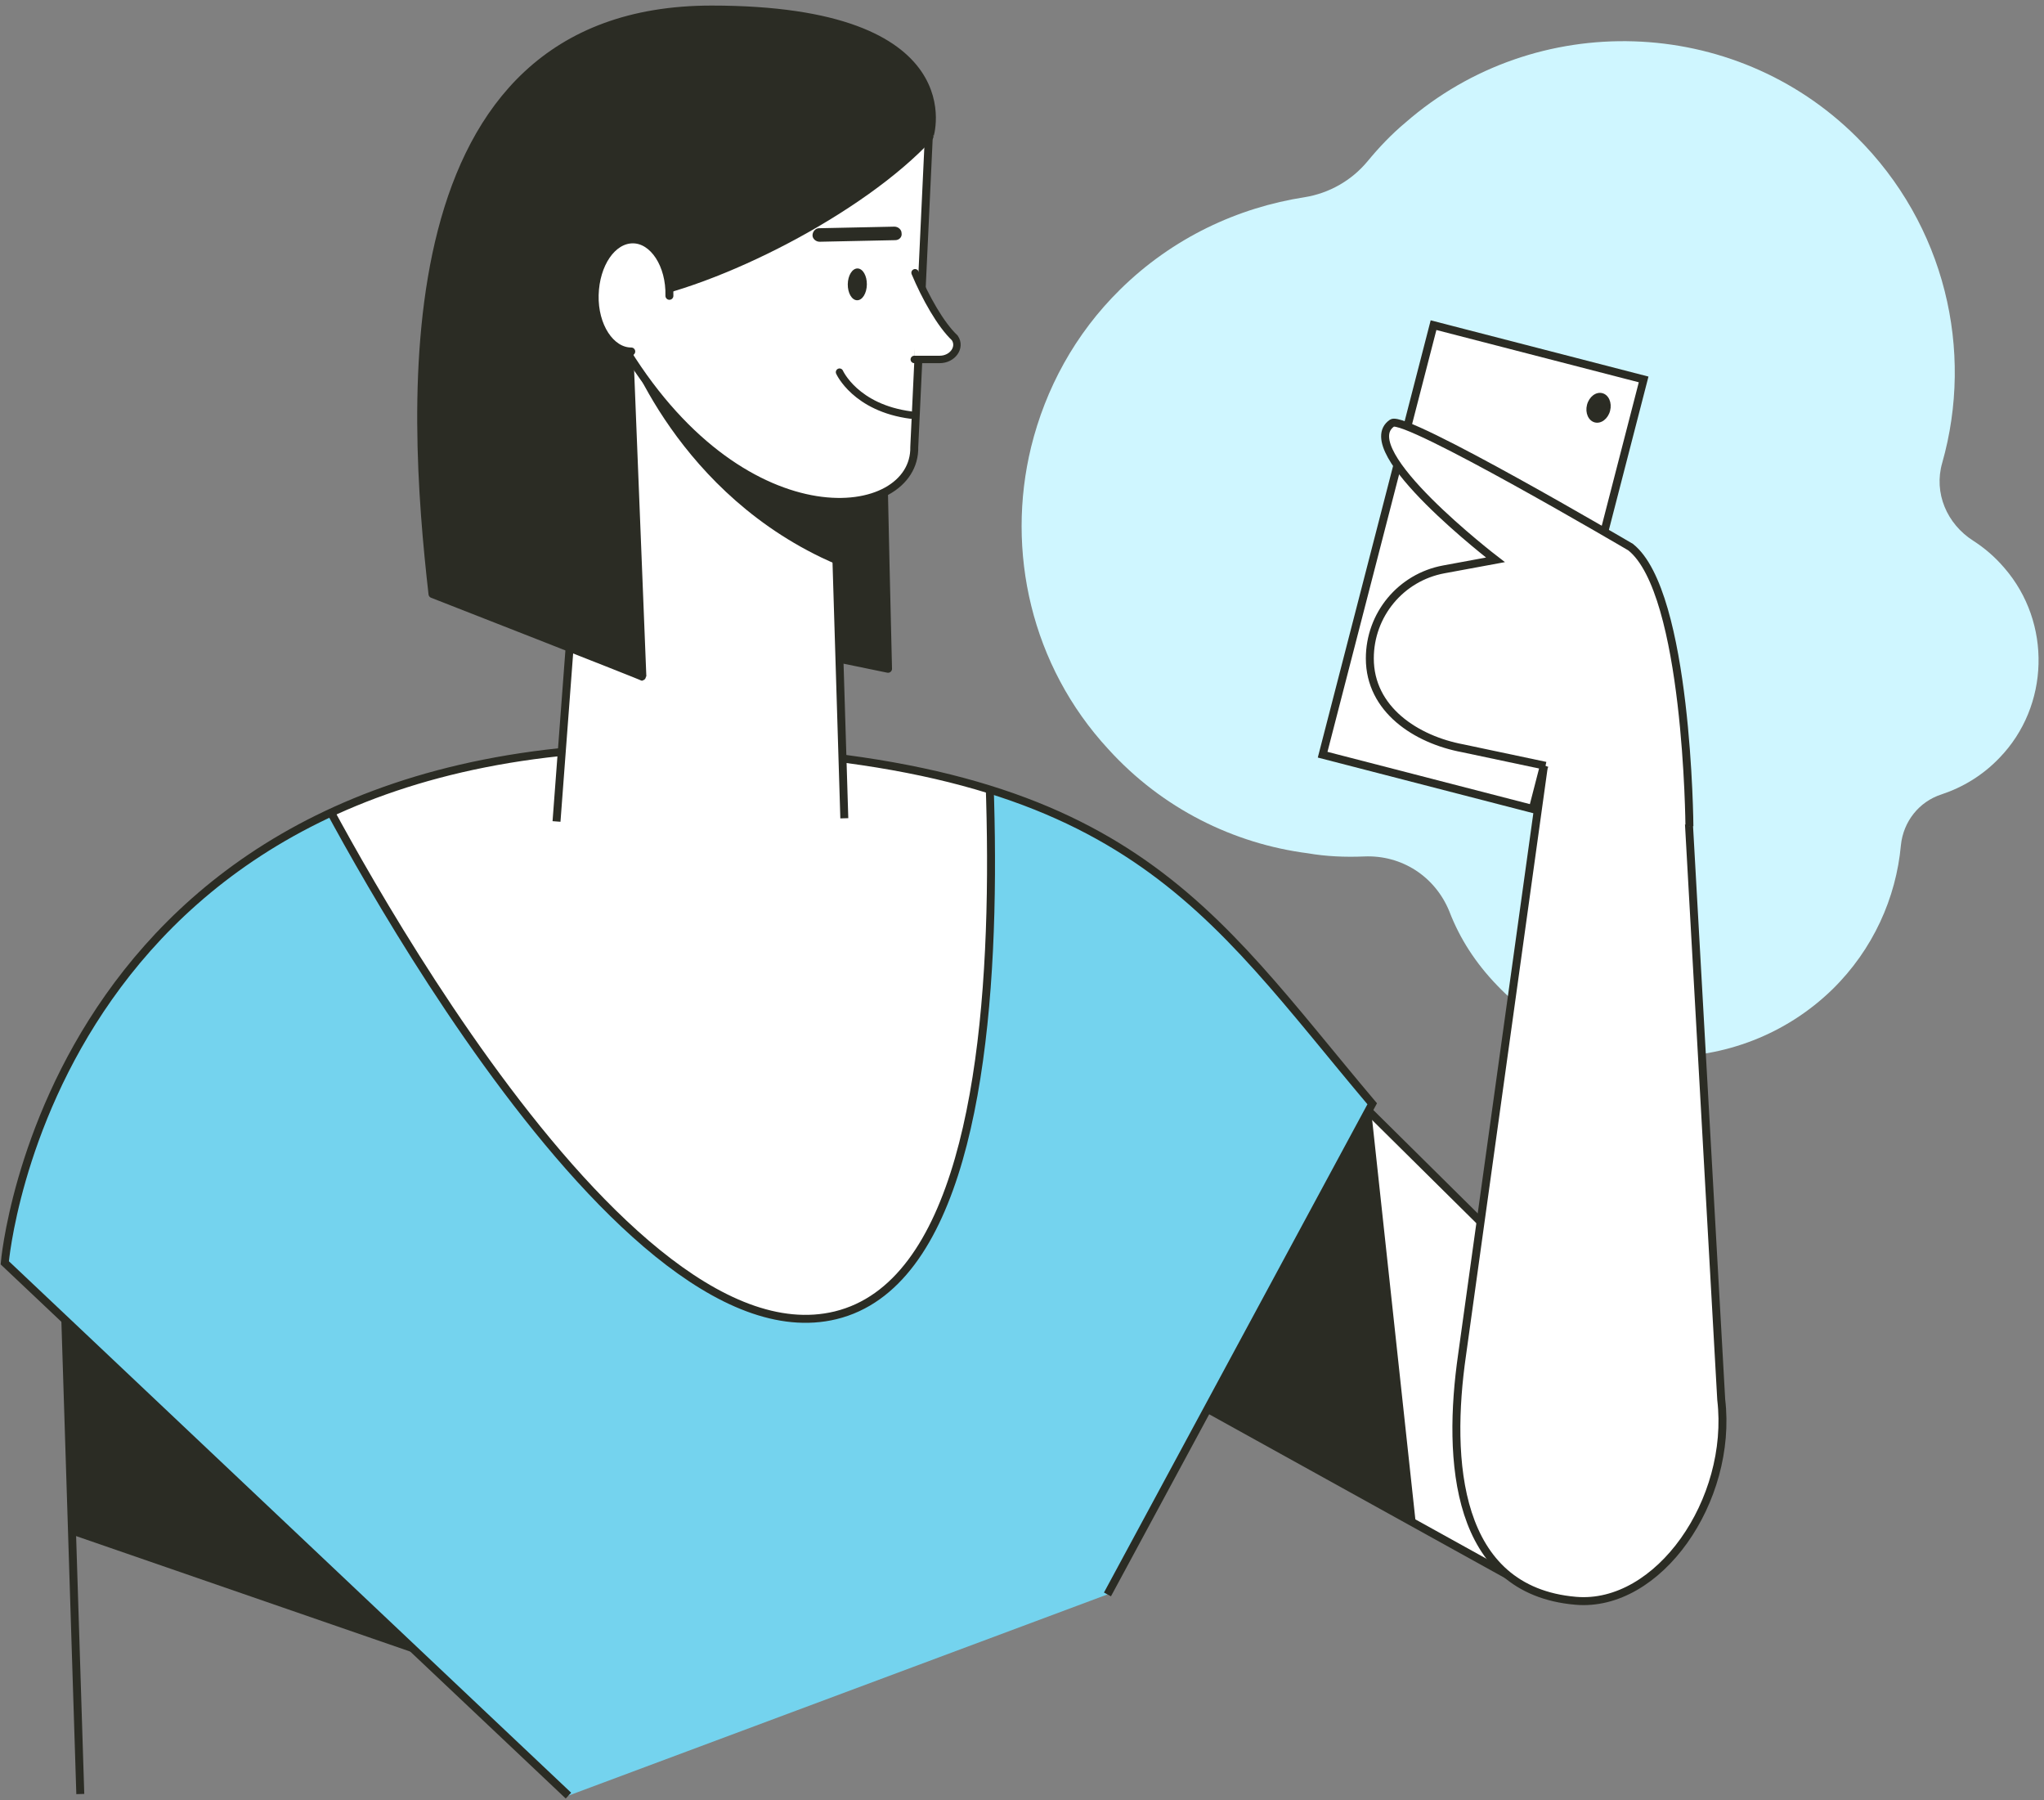
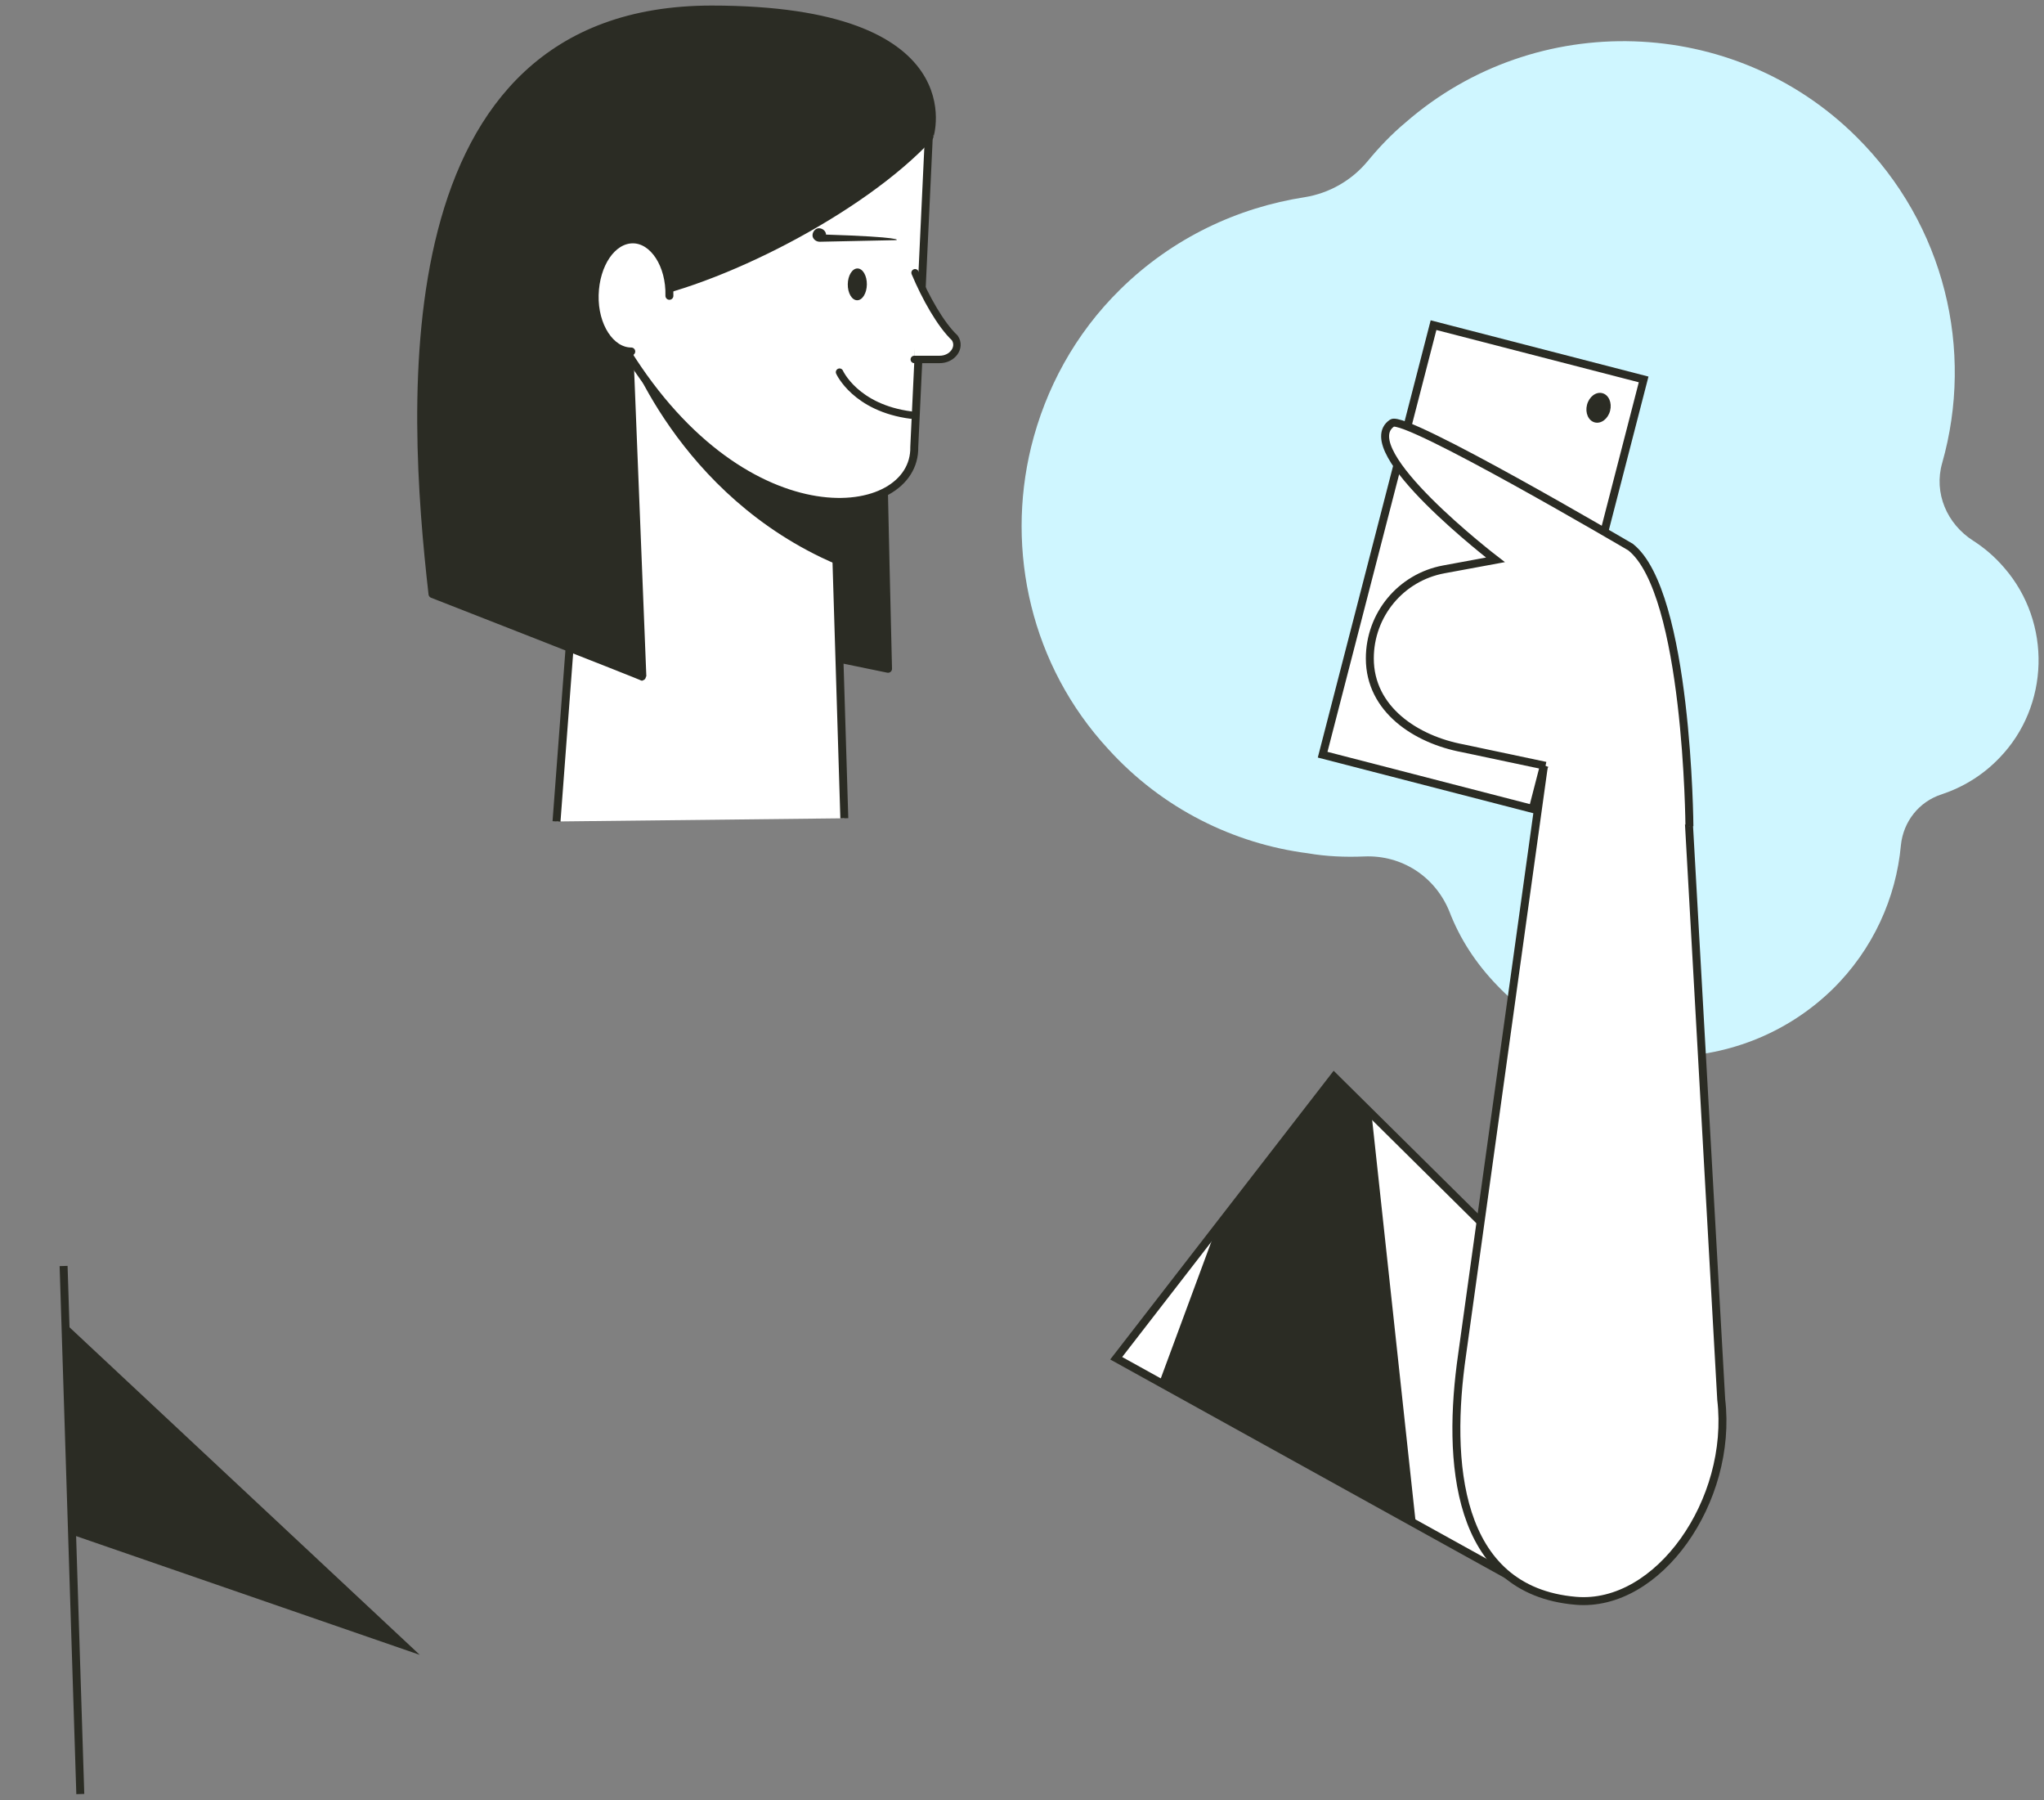
<svg xmlns="http://www.w3.org/2000/svg" xmlns:xlink="http://www.w3.org/1999/xlink" id="Layer_2_1_" x="0px" y="0px" viewBox="0 0 257.1 226.4" style="enable-background:new 0 0 257.1 226.4;" xml:space="preserve">
  <rect x="0" y="0" width="257.1" height="226.4" fill="#808080" stroke="none" />
  <style type="text/css">	.st0{fill:#CFF6FF;}	.st1{fill:none;stroke:#2B2C24;stroke-miterlimit:10;}	.st2{clip-path:url(#XMLID_2_);fill:#2B2C24;}	.st3{clip-path:url(#XMLID_3_);fill:#FFFFFF;stroke:#2B2C24;stroke-miterlimit:10;}	.st4{fill:#2B2C24;stroke:#2B2C24;stroke-linejoin:round;stroke-miterlimit:10;}	.st5{clip-path:url(#XMLID_4_);fill:#2B2C24;}	.st6{fill:#FFFFFF;stroke:#2B2C24;stroke-miterlimit:10;}	.st7{fill:#FFFFFF;stroke:#2B2C24;stroke-width:0.934;stroke-linecap:round;stroke-miterlimit:10;}	.st8{fill:#FFFFFF;stroke:#2B2C24;stroke-linecap:round;stroke-miterlimit:10;}	.st9{fill:#FFFFFF;}	.st10{fill:#2B2C24;}</style>
  <g>
    <g>
      <path class="st0" d="M188.3,123.9c-2.7-2.8-4.7-5.9-6-9.3c-1.8-4.4-6-7.1-10.7-6.9c-2.4,0.1-4.8,0-7.1-0.4   c-9.3-1.2-18.3-5.6-25.1-13.1c-9.7-10.5-12.9-24.9-9.7-38c1.8-7.3,5.5-14.2,11.2-19.8c6.6-6.5,14.8-10.3,23.2-11.6   c3.1-0.5,5.9-2.1,7.9-4.5c1.4-1.7,3-3.4,4.8-4.9c16.4-14.3,41.3-13.5,56.7,1.8c11.2,11.1,14.8,26.9,10.8,41   c-1.1,3.8,0.6,7.7,3.9,9.8c1.4,0.9,2.7,2,3.9,3.4c6,6.9,5.7,17.4-0.6,23.9c-2.1,2.2-4.6,3.7-7.3,4.6c-2.8,0.9-4.8,3.4-5.1,6.4   c-0.6,6.6-3.5,13.1-8.6,18.1C218.7,135.9,199.5,135.7,188.3,123.9z" />
    </g>
    <line class="st1" x1="8" y1="159.2" x2="10.1" y2="225.6" />
    <g>
      <defs>
        <polygon id="XMLID_00000016033157373886377480000003574133197030863031_" points="167.8,135.4 197.1,164.4 192.6,199.7     140.4,170.8    " />
      </defs>
      <use xlink:href="#XMLID_00000016033157373886377480000003574133197030863031_" style="overflow:visible;fill:#FFFFFF;" />
      <clipPath id="XMLID_2_">
        <use xlink:href="#XMLID_00000016033157373886377480000003574133197030863031_" style="overflow:visible;" />
      </clipPath>
      <polygon class="st2" points="160.3,134.7 140.1,189.3 179.6,205.6 171.9,134.4   " />
      <use xlink:href="#XMLID_00000016033157373886377480000003574133197030863031_" style="overflow:visible;fill:none;stroke:#2B2C24;stroke-miterlimit:10;" />
    </g>
    <g>
      <defs>
-         <path id="XMLID_00000037662123541231034970000015591101713667642043_" d="M71.5,225.8L0.6,158.8c0,0,5.7-67.5,87.6-64.8    c53.7,1.8,63.7,20.3,84.4,44.8l-33.3,61.7" />
-       </defs>
+         </defs>
      <use xlink:href="#XMLID_00000037662123541231034970000015591101713667642043_" style="overflow:visible;fill:#74D3EE;" />
      <clipPath id="XMLID_3_">
        <use xlink:href="#XMLID_00000037662123541231034970000015591101713667642043_" style="overflow:visible;" />
      </clipPath>
-       <path class="st3" d="M38.8,96.8c0,0,37.8,75.5,66.3,68.6c30.8-7.5,16-105.2,16-105.2L38.8,96.8z" />
      <use xlink:href="#XMLID_00000037662123541231034970000015591101713667642043_" style="overflow:visible;fill:none;stroke:#2B2C24;stroke-miterlimit:10;" />
    </g>
    <path class="st4" d="M111.1,57.9c0.1,4.5,0.2,9,0.3,13.6c0.1,4.2,0.2,8.4,0.3,12.6c-5.8-1.2-11.7-2.4-17.5-3.6l3.9-26.6L111.1,57.9  z" />
    <g>
      <defs>
        <polyline id="XMLID_00000158740177219067414020000002076101912922918295_" points="70,103.3 74.9,38.2 104,31 106.2,102.9    " />
      </defs>
      <use xlink:href="#XMLID_00000158740177219067414020000002076101912922918295_" style="overflow:visible;fill:#FFFFFF;" />
      <clipPath id="XMLID_4_">
        <use xlink:href="#XMLID_00000158740177219067414020000002076101912922918295_" style="overflow:visible;" />
      </clipPath>
      <path class="st5" d="M107.5,47.7l-29.3-5.5c0,0,6,18.7,25.1,27.9C128.7,82.2,107.5,47.7,107.5,47.7z" />
      <use xlink:href="#XMLID_00000158740177219067414020000002076101912922918295_" style="overflow:visible;fill:none;stroke:#2B2C24;stroke-miterlimit:10;" />
    </g>
    <path class="st6" d="M212.4,102.9l4.1,73.1c1.5,12.7-7.9,26.2-18.3,25.3c-15.2-1.3-16.2-17.7-14.3-30.9l10.3-74.1l9.6-8.6  L212.4,102.9z" />
    <g>
      <defs>
        <path id="XMLID_00000106862676259118743530000012350596244776638867_" d="M78.8,44.2l0-31.2l38.2,0.5L115,56.2    C115.2,65.7,93.9,68.5,78.8,44.2z" />
      </defs>
      <use xlink:href="#XMLID_00000106862676259118743530000012350596244776638867_" style="overflow:visible;fill:#FFFFFF;" />
      <clipPath id="XMLID_5_">
        <use xlink:href="#XMLID_00000106862676259118743530000012350596244776638867_" style="overflow:visible;" />
      </clipPath>
      <use xlink:href="#XMLID_00000106862676259118743530000012350596244776638867_" style="overflow:visible;fill:none;stroke:#2B2C24;stroke-miterlimit:10;" />
    </g>
    <path class="st7" d="M115.1,34.3c1.3,3.1,3.2,6.5,5,8.2c0.8,1.2-0.3,2.7-1.9,2.7l-3.2,0" />
    <path class="st4" d="M89.5,1.2c-41,0-37.8,49.8-35.1,73.5c0,0,26.6,10.4,26.4,10.4c0,0-1.9-47.6-1.9-47.6  c11.3-1.8,29.5-11.1,38-20.3C116.9,17.3,122.2,1.2,89.5,1.2z" />
    <path class="st8" d="M84.2,37.2c0.1-3.9-2-7.1-4.6-7.1s-4.7,3.1-4.8,7c-0.1,3.9,2,7.1,4.6,7.1" />
    <g>
      <g>
        <rect x="158.7" y="57.7" transform="matrix(0.25 -0.968 0.968 0.25 70.836 234.1)" width="55.8" height="27.3" />
      </g>
      <g>
        <rect x="158.7" y="57.7" transform="matrix(0.25 -0.968 0.968 0.25 70.836 234.1)" class="st9" width="55.8" height="27.3" />
      </g>
      <g>
        <rect x="158.7" y="57.7" transform="matrix(0.25 -0.968 0.968 0.25 70.836 234.1)" class="st1" width="55.8" height="27.3" />
      </g>
    </g>
    <path class="st6" d="M212.5,103.9c0,0-0.2-29.4-7.4-35.1c0,0-28.4-16.7-30-15.6c-5,3.4,13,17.2,13,17.2l-6.5,1.2  c-5.4,1-9.3,5.7-9.3,11.2v0c0,6.4,5.8,10.2,11.7,11.3l10.4,2.2" />
    <g>
      <ellipse transform="matrix(1.364578e-02 -1 1 1.364578e-02 70.565 143.07)" class="st10" cx="107.8" cy="35.8" rx="2" ry="1.2" />
    </g>
    <g>
-       <path class="st10" d="M112.6,30.2l-9.5,0.2c-0.5,0-0.9-0.4-0.9-0.8v0c0-0.5,0.4-0.9,0.8-0.9l9.5-0.2c0.5,0,0.9,0.4,0.9,0.8v0   C113.5,29.8,113.1,30.2,112.6,30.2z" />
+       <path class="st10" d="M112.6,30.2l-9.5,0.2c-0.5,0-0.9-0.4-0.9-0.8v0c0-0.5,0.4-0.9,0.8-0.9c0.5,0,0.9,0.4,0.9,0.8v0   C113.5,29.8,113.1,30.2,112.6,30.2z" />
    </g>
    <polygon class="st10" points="9.1,193 52.8,208.1 8.2,166.4  " />
    <path class="st7" d="M105.6,46.8c0,0,2,4.5,9,5.4" />
    <ellipse transform="matrix(0.25 -0.968 0.968 0.25 101.137 233.119)" class="st10" cx="201.1" cy="51.3" rx="1.9" ry="1.5" />
  </g>
</svg>